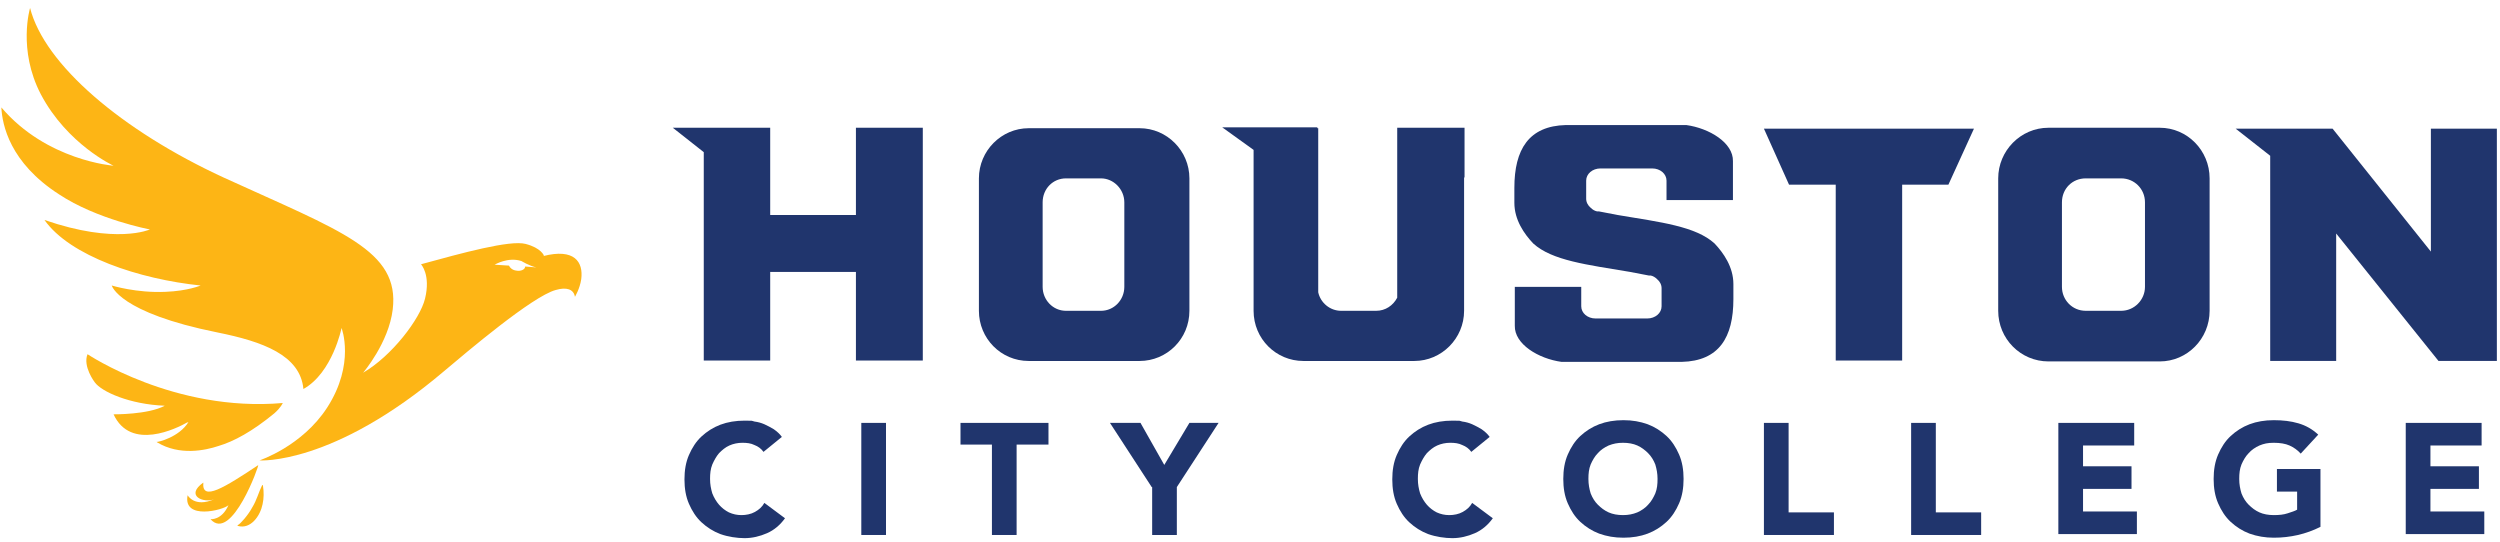
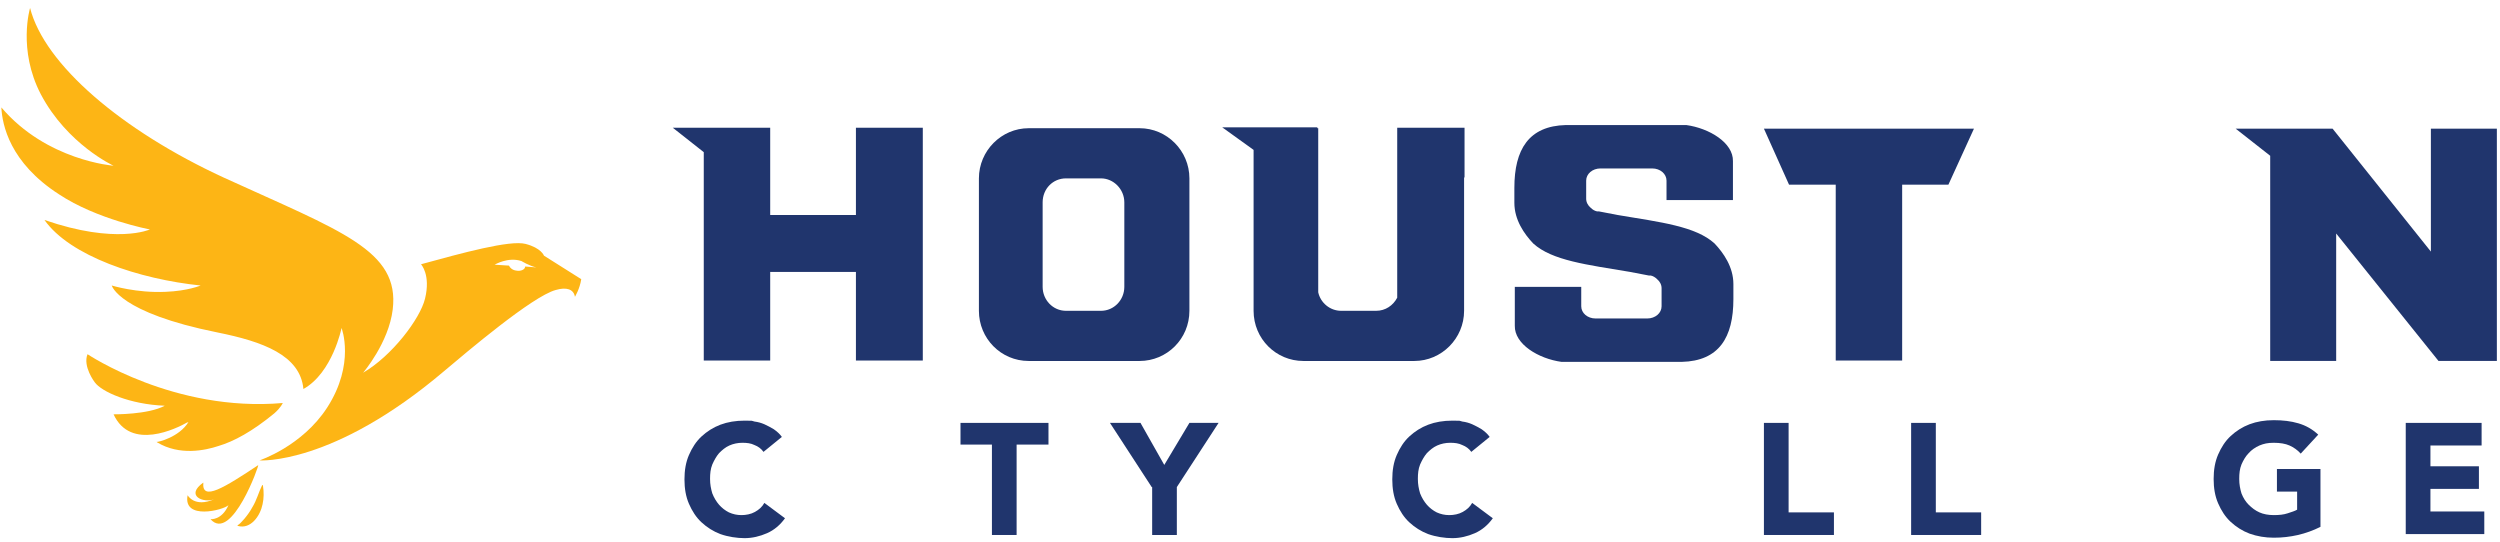
<svg xmlns="http://www.w3.org/2000/svg" width="300" height="65" viewBox="0 0 300 65" fill="none">
  <g clip-path="url(#clip0_11659_1590)">
    <path d="M31.454 58.232C31.023 59.1 30.808 60.022 30.269 60.89C29.785 61.812 28.815 62.897 28.546 63.005C28.546 63.005 28.438 63.059 28.546 63.114C30.108 63.547 31.239 61.866 31.508 60.51C31.67 59.805 31.67 58.992 31.562 58.341C31.562 58.232 31.562 58.178 31.454 58.232Z" fill="#FDB515" />
    <path d="M31.023 55.792C26.93 58.504 24.183 60.239 24.399 57.907C22.19 59.48 24.399 60.402 25.691 59.914C23.321 60.944 22.514 59.426 22.514 59.426C21.921 62.463 26.822 61.216 27.415 60.619C26.607 62.463 25.26 62.3 25.26 62.3C27.792 65.175 31.185 55.629 30.97 55.846L31.023 55.792Z" fill="#FDB515" />
-     <path d="M65.278 30.68C65.278 30.68 64.955 29.758 63.07 29.27C61.185 28.782 55.476 30.355 50.521 31.711C50.521 31.711 51.706 32.958 51.005 35.833C50.413 38.273 47.02 42.721 43.573 44.727C43.573 44.727 46.643 41.148 47.127 37.134C47.989 30.029 40.934 27.751 26.822 21.297C14.596 15.656 5.332 7.738 3.609 0.958C3.609 0.958 2.101 5.948 4.901 11.317C8.079 17.338 13.627 19.887 13.627 19.887C13.627 19.887 5.601 19.29 0.162 12.89C0.269 15.005 1.185 19.507 7.056 23.304C11.634 26.341 17.989 27.534 17.989 27.534C17.989 27.534 13.95 29.378 5.332 26.395C8.402 30.734 16.697 33.5 24.075 34.26C24.075 34.26 22.567 34.911 19.874 35.019C16.373 35.182 13.411 34.26 13.411 34.26C13.411 34.26 14.219 37.514 26.122 39.9C31.508 40.985 36.032 42.612 36.409 46.68C39.91 44.727 40.987 39.358 40.987 39.358C40.987 39.358 42.657 43.643 39.264 48.904C36.248 53.568 31.131 55.249 31.131 55.249C31.131 55.249 39.91 55.9 53.321 44.511C55.961 42.287 63.878 35.561 66.679 34.802C67.971 34.422 68.833 34.694 68.995 35.616C68.995 35.616 69.587 34.639 69.749 33.5C70.018 31.439 68.941 29.758 65.171 30.734L65.278 30.68ZM63.016 32.036C62.962 32.361 62.478 32.578 61.939 32.47C61.508 32.416 61.185 32.144 61.077 31.873L59.354 31.765C59.354 31.765 60.969 30.788 62.585 31.331C62.585 31.331 63.555 31.927 64.363 32.09L63.016 31.982V32.036Z" fill="#FDB515" />
+     <path d="M65.278 30.68C65.278 30.68 64.955 29.758 63.07 29.27C61.185 28.782 55.476 30.355 50.521 31.711C50.521 31.711 51.706 32.958 51.005 35.833C50.413 38.273 47.02 42.721 43.573 44.727C43.573 44.727 46.643 41.148 47.127 37.134C47.989 30.029 40.934 27.751 26.822 21.297C14.596 15.656 5.332 7.738 3.609 0.958C3.609 0.958 2.101 5.948 4.901 11.317C8.079 17.338 13.627 19.887 13.627 19.887C13.627 19.887 5.601 19.29 0.162 12.89C0.269 15.005 1.185 19.507 7.056 23.304C11.634 26.341 17.989 27.534 17.989 27.534C17.989 27.534 13.95 29.378 5.332 26.395C8.402 30.734 16.697 33.5 24.075 34.26C24.075 34.26 22.567 34.911 19.874 35.019C16.373 35.182 13.411 34.26 13.411 34.26C13.411 34.26 14.219 37.514 26.122 39.9C31.508 40.985 36.032 42.612 36.409 46.68C39.91 44.727 40.987 39.358 40.987 39.358C40.987 39.358 42.657 43.643 39.264 48.904C36.248 53.568 31.131 55.249 31.131 55.249C31.131 55.249 39.91 55.9 53.321 44.511C55.961 42.287 63.878 35.561 66.679 34.802C67.971 34.422 68.833 34.694 68.995 35.616C68.995 35.616 69.587 34.639 69.749 33.5L65.278 30.68ZM63.016 32.036C62.962 32.361 62.478 32.578 61.939 32.47C61.508 32.416 61.185 32.144 61.077 31.873L59.354 31.765C59.354 31.765 60.969 30.788 62.585 31.331C62.585 31.331 63.555 31.927 64.363 32.09L63.016 31.982V32.036Z" fill="#FDB515" />
    <path d="M18.851 53.08C21.544 54.707 24.614 54.056 26.23 53.514C28.061 52.972 30.269 51.779 32.908 49.609C33.716 48.904 33.932 48.361 33.932 48.361C20.898 49.501 10.503 42.504 10.503 42.504C9.91 43.968 11.364 45.867 11.364 45.867C12.172 47.006 15.566 48.524 19.767 48.687C17.774 49.772 13.627 49.718 13.627 49.718C15.673 54.165 21.221 51.399 22.46 50.694C22.514 50.694 22.567 50.694 22.621 50.639C21.49 52.484 18.905 53.08 18.797 53.026L18.851 53.08Z" fill="#FDB515" />
    <path d="M91.616 54.219C91.347 53.839 90.969 53.568 90.539 53.405C90.108 53.188 89.623 53.134 89.084 53.134C88.546 53.134 88.007 53.243 87.522 53.46C87.038 53.677 86.661 54.002 86.284 54.382C85.96 54.761 85.691 55.249 85.476 55.738C85.26 56.28 85.207 56.822 85.207 57.473C85.207 58.124 85.314 58.666 85.476 59.209C85.691 59.751 85.96 60.185 86.284 60.565C86.607 60.944 87.038 61.27 87.469 61.487C87.953 61.704 88.438 61.812 88.977 61.812C89.515 61.812 90.108 61.704 90.593 61.432C91.077 61.161 91.454 60.836 91.724 60.348L94.201 62.192C93.609 63.005 92.908 63.602 92.047 63.982C91.185 64.361 90.269 64.578 89.354 64.578C88.438 64.578 87.361 64.415 86.445 64.09C85.584 63.765 84.829 63.277 84.183 62.68C83.537 62.083 83.052 61.324 82.675 60.456C82.298 59.588 82.136 58.612 82.136 57.527C82.136 56.443 82.298 55.466 82.675 54.599C83.052 53.731 83.537 52.971 84.183 52.375C84.829 51.778 85.584 51.29 86.445 50.965C87.307 50.639 88.276 50.477 89.354 50.477C90.431 50.477 90.108 50.477 90.539 50.585C90.969 50.639 91.347 50.748 91.724 50.91C92.1 51.073 92.478 51.29 92.855 51.507C93.232 51.778 93.555 52.049 93.824 52.429L91.562 54.273L91.616 54.219Z" fill="#20356D" />
-     <path d="M103.357 50.747H106.32V64.198H103.357V50.747Z" fill="#20356D" />
    <path d="M119.084 53.35H115.26V50.747H125.817V53.35H121.993V64.198H119.031V53.35H119.084Z" fill="#20356D" />
    <path d="M138.205 58.449L133.196 50.747H136.858L139.713 55.791L142.729 50.747H146.23L141.221 58.449V64.198H138.259V58.449H138.205Z" fill="#20356D" />
    <path d="M176.553 54.219C176.284 53.839 175.907 53.568 175.476 53.405C175.045 53.188 174.56 53.134 174.022 53.134C173.483 53.134 172.944 53.243 172.46 53.46C171.975 53.677 171.598 54.002 171.221 54.382C170.898 54.761 170.628 55.249 170.413 55.738C170.197 56.28 170.144 56.822 170.144 57.473C170.144 58.124 170.251 58.666 170.413 59.209C170.628 59.751 170.898 60.185 171.221 60.565C171.544 60.944 171.975 61.27 172.406 61.487C172.89 61.704 173.375 61.812 173.914 61.812C174.452 61.812 175.045 61.704 175.53 61.432C176.014 61.161 176.391 60.836 176.661 60.348L179.138 62.192C178.546 63.005 177.846 63.602 176.984 63.982C176.122 64.361 175.206 64.578 174.291 64.578C173.375 64.578 172.298 64.415 171.382 64.09C170.521 63.765 169.767 63.277 169.12 62.68C168.474 62.083 167.989 61.324 167.612 60.456C167.235 59.588 167.074 58.612 167.074 57.527C167.074 56.443 167.235 55.466 167.612 54.599C167.989 53.731 168.474 52.971 169.12 52.375C169.767 51.778 170.521 51.29 171.382 50.965C172.244 50.639 173.214 50.477 174.291 50.477C175.368 50.477 175.045 50.477 175.476 50.585C175.907 50.639 176.284 50.748 176.661 50.91C177.038 51.073 177.415 51.29 177.792 51.507C178.169 51.778 178.492 52.049 178.761 52.429L176.499 54.273L176.553 54.219Z" fill="#20356D" />
-     <path d="M187.594 57.473C187.594 56.388 187.756 55.412 188.133 54.544C188.51 53.676 188.995 52.917 189.641 52.32C190.287 51.724 191.041 51.235 191.903 50.91C192.765 50.585 193.734 50.422 194.811 50.422C195.889 50.422 196.804 50.585 197.72 50.91C198.582 51.235 199.336 51.724 199.982 52.32C200.628 52.917 201.113 53.676 201.49 54.544C201.867 55.412 202.029 56.388 202.029 57.473C202.029 58.557 201.867 59.534 201.49 60.401C201.113 61.269 200.628 62.029 199.982 62.625C199.336 63.222 198.582 63.71 197.72 64.035C196.858 64.361 195.889 64.524 194.811 64.524C193.734 64.524 192.819 64.361 191.903 64.035C191.041 63.71 190.287 63.222 189.641 62.625C188.995 62.029 188.51 61.269 188.133 60.401C187.756 59.534 187.594 58.557 187.594 57.473ZM190.61 57.473C190.61 58.124 190.718 58.666 190.88 59.208C191.095 59.751 191.364 60.185 191.741 60.564C192.118 60.944 192.549 61.269 193.034 61.486C193.519 61.703 194.111 61.812 194.758 61.812C195.404 61.812 195.943 61.703 196.481 61.486C196.966 61.269 197.451 60.944 197.774 60.564C198.151 60.185 198.42 59.696 198.636 59.208C198.851 58.666 198.905 58.124 198.905 57.473C198.905 56.822 198.797 56.279 198.636 55.737C198.42 55.195 198.151 54.761 197.774 54.381C197.397 54.002 196.966 53.676 196.481 53.459C195.996 53.242 195.404 53.134 194.758 53.134C194.111 53.134 193.573 53.242 193.034 53.459C192.549 53.676 192.065 54.002 191.741 54.381C191.364 54.761 191.095 55.249 190.88 55.737C190.664 56.279 190.61 56.822 190.61 57.473Z" fill="#20356D" />
    <path d="M211.67 50.747H214.632V61.486H220.072V64.198H211.67V50.747Z" fill="#20356D" />
    <path d="M229.336 50.747H232.298V61.486H237.738V64.198H229.336V50.747Z" fill="#20356D" />
-     <path d="M247.002 50.747H256.104V53.459H249.964V55.954H255.781V58.666H249.964V61.378H256.427V64.09H247.002V50.639V50.747Z" fill="#20356D" />
    <path d="M278.456 63.222C277.594 63.656 276.679 63.981 275.763 64.198C274.794 64.415 273.878 64.524 272.855 64.524C271.831 64.524 270.862 64.361 269.946 64.035C269.084 63.71 268.33 63.222 267.684 62.625C267.038 62.029 266.553 61.269 266.176 60.401C265.799 59.534 265.637 58.557 265.637 57.473C265.637 56.388 265.799 55.412 266.176 54.544C266.553 53.676 267.038 52.917 267.684 52.32C268.33 51.724 269.084 51.235 269.946 50.91C270.808 50.585 271.777 50.422 272.855 50.422C273.932 50.422 274.901 50.53 275.817 50.801C276.732 51.073 277.487 51.507 278.187 52.157L276.086 54.435C275.709 54.002 275.224 53.676 274.74 53.459C274.255 53.242 273.609 53.134 272.855 53.134C272.101 53.134 271.67 53.242 271.131 53.459C270.646 53.676 270.162 54.002 269.838 54.381C269.461 54.761 269.192 55.249 268.977 55.737C268.761 56.279 268.707 56.822 268.707 57.473C268.707 58.124 268.815 58.666 268.977 59.208C269.192 59.751 269.461 60.185 269.838 60.564C270.215 60.944 270.646 61.269 271.131 61.486C271.616 61.703 272.208 61.812 272.855 61.812C273.501 61.812 274.039 61.758 274.524 61.595C275.009 61.432 275.386 61.324 275.655 61.161V58.991H273.232V56.279H278.456V63.33V63.222Z" fill="#20356D" />
    <path d="M288.689 50.747H297.792V53.459H291.652V55.954H297.469V58.666H291.652V61.378H298.115V64.09H288.689V50.639V50.747Z" fill="#20356D" />
    <path d="M110.736 15.33V43.262H102.711V32.632H92.424V43.262H84.452V18.259L80.736 15.33H92.424V25.798H102.711V15.33H110.736Z" fill="#20356D" />
    <path d="M136.75 15.385C140.036 15.385 142.729 18.097 142.729 21.405V37.297C142.729 40.659 140.036 43.317 136.75 43.317H123.447C120.108 43.317 117.469 40.605 117.469 37.297V21.405C117.469 18.097 120.162 15.385 123.447 15.385H136.75ZM134.919 24.28C134.919 22.707 133.627 21.405 132.118 21.405H127.917C126.355 21.405 125.117 22.653 125.117 24.28V34.422C125.117 35.995 126.355 37.297 127.917 37.297H132.118C133.68 37.297 134.919 35.995 134.919 34.422V24.28Z" fill="#20356D" />
    <path d="M211.724 15.438H236.876L233.806 22.164H228.259V43.262H220.287V22.164H214.686L211.67 15.438H211.724Z" fill="#20356D" />
-     <path d="M259.174 15.33C262.46 15.33 265.153 18.042 265.153 21.405V37.296C265.153 40.659 262.46 43.371 259.174 43.371H245.817C242.478 43.371 239.785 40.659 239.785 37.296V21.405C239.785 18.096 242.478 15.33 245.817 15.33H259.174ZM257.397 24.279C257.397 22.652 256.104 21.405 254.542 21.405H250.287C248.671 21.405 247.433 22.652 247.433 24.279V34.422C247.433 35.995 248.671 37.296 250.287 37.296H254.542C256.104 37.296 257.397 35.995 257.397 34.422V24.279Z" fill="#20356D" />
    <path d="M291.706 30.191V15.438H299.623V43.316H292.621L280.341 28.021V43.316H272.424V18.693L268.276 15.438H279.91L291.706 30.191Z" fill="#20356D" />
    <path d="M175.745 21.297V15.331H167.666V35.724C167.181 36.646 166.266 37.297 165.135 37.297H160.934C159.587 37.297 158.456 36.32 158.187 35.073V23.629V15.385H158.079V15.276H146.661L150.431 17.988V35.344V37.297C150.431 40.659 153.124 43.317 156.409 43.317H169.713C172.998 43.317 175.691 40.605 175.691 37.297V21.405V21.297H175.745Z" fill="#20356D" />
    <path d="M208.007 34.096C208.007 32.035 206.822 30.354 205.745 29.215C203.483 27.154 199.282 26.666 194.111 25.798L191.849 25.364C191.795 25.364 191.741 25.364 191.634 25.364C191.364 25.31 191.095 25.147 190.88 24.93C190.557 24.659 190.341 24.279 190.341 23.846V21.676C190.341 20.863 191.095 20.212 192.065 20.212H198.259C199.228 20.212 199.982 20.863 199.982 21.676V23.357C199.982 23.574 199.982 23.791 199.982 24.008H207.953C207.953 22.598 207.953 20.754 207.953 19.344C208.007 17.12 205.099 15.384 202.352 15.005C202.19 15.005 202.083 15.005 201.921 15.005C201.921 15.005 201.921 15.005 201.867 15.005H187.917C183.447 15.113 181.724 17.934 181.724 22.544C181.724 23.14 181.724 23.737 181.724 24.334C181.724 26.395 182.908 28.076 183.986 29.215C186.248 31.276 190.449 31.764 195.619 32.632L197.882 33.066C197.935 33.066 197.989 33.066 198.097 33.066C198.366 33.12 198.636 33.283 198.851 33.5C199.174 33.771 199.39 34.151 199.39 34.584V36.754C199.39 37.568 198.636 38.218 197.666 38.218H191.472C190.503 38.218 189.749 37.568 189.749 36.754V34.584C189.749 34.584 189.749 34.476 189.749 34.422H181.777C181.777 35.832 181.777 37.676 181.777 39.086C181.724 41.31 184.632 43.046 187.379 43.425C187.54 43.425 187.648 43.425 187.81 43.425C187.81 43.425 187.81 43.425 187.864 43.425H201.813C206.284 43.317 208.007 40.496 208.007 35.886C208.007 35.29 208.007 34.693 208.007 34.096Z" fill="#20356D" />
  </g>
  <defs>
    <clipPath id="clip0_11659_1590">
      <rect width="300" height="64" fill="white" transform="translate(0 0.903)" />
    </clipPath>
  </defs>
</svg>